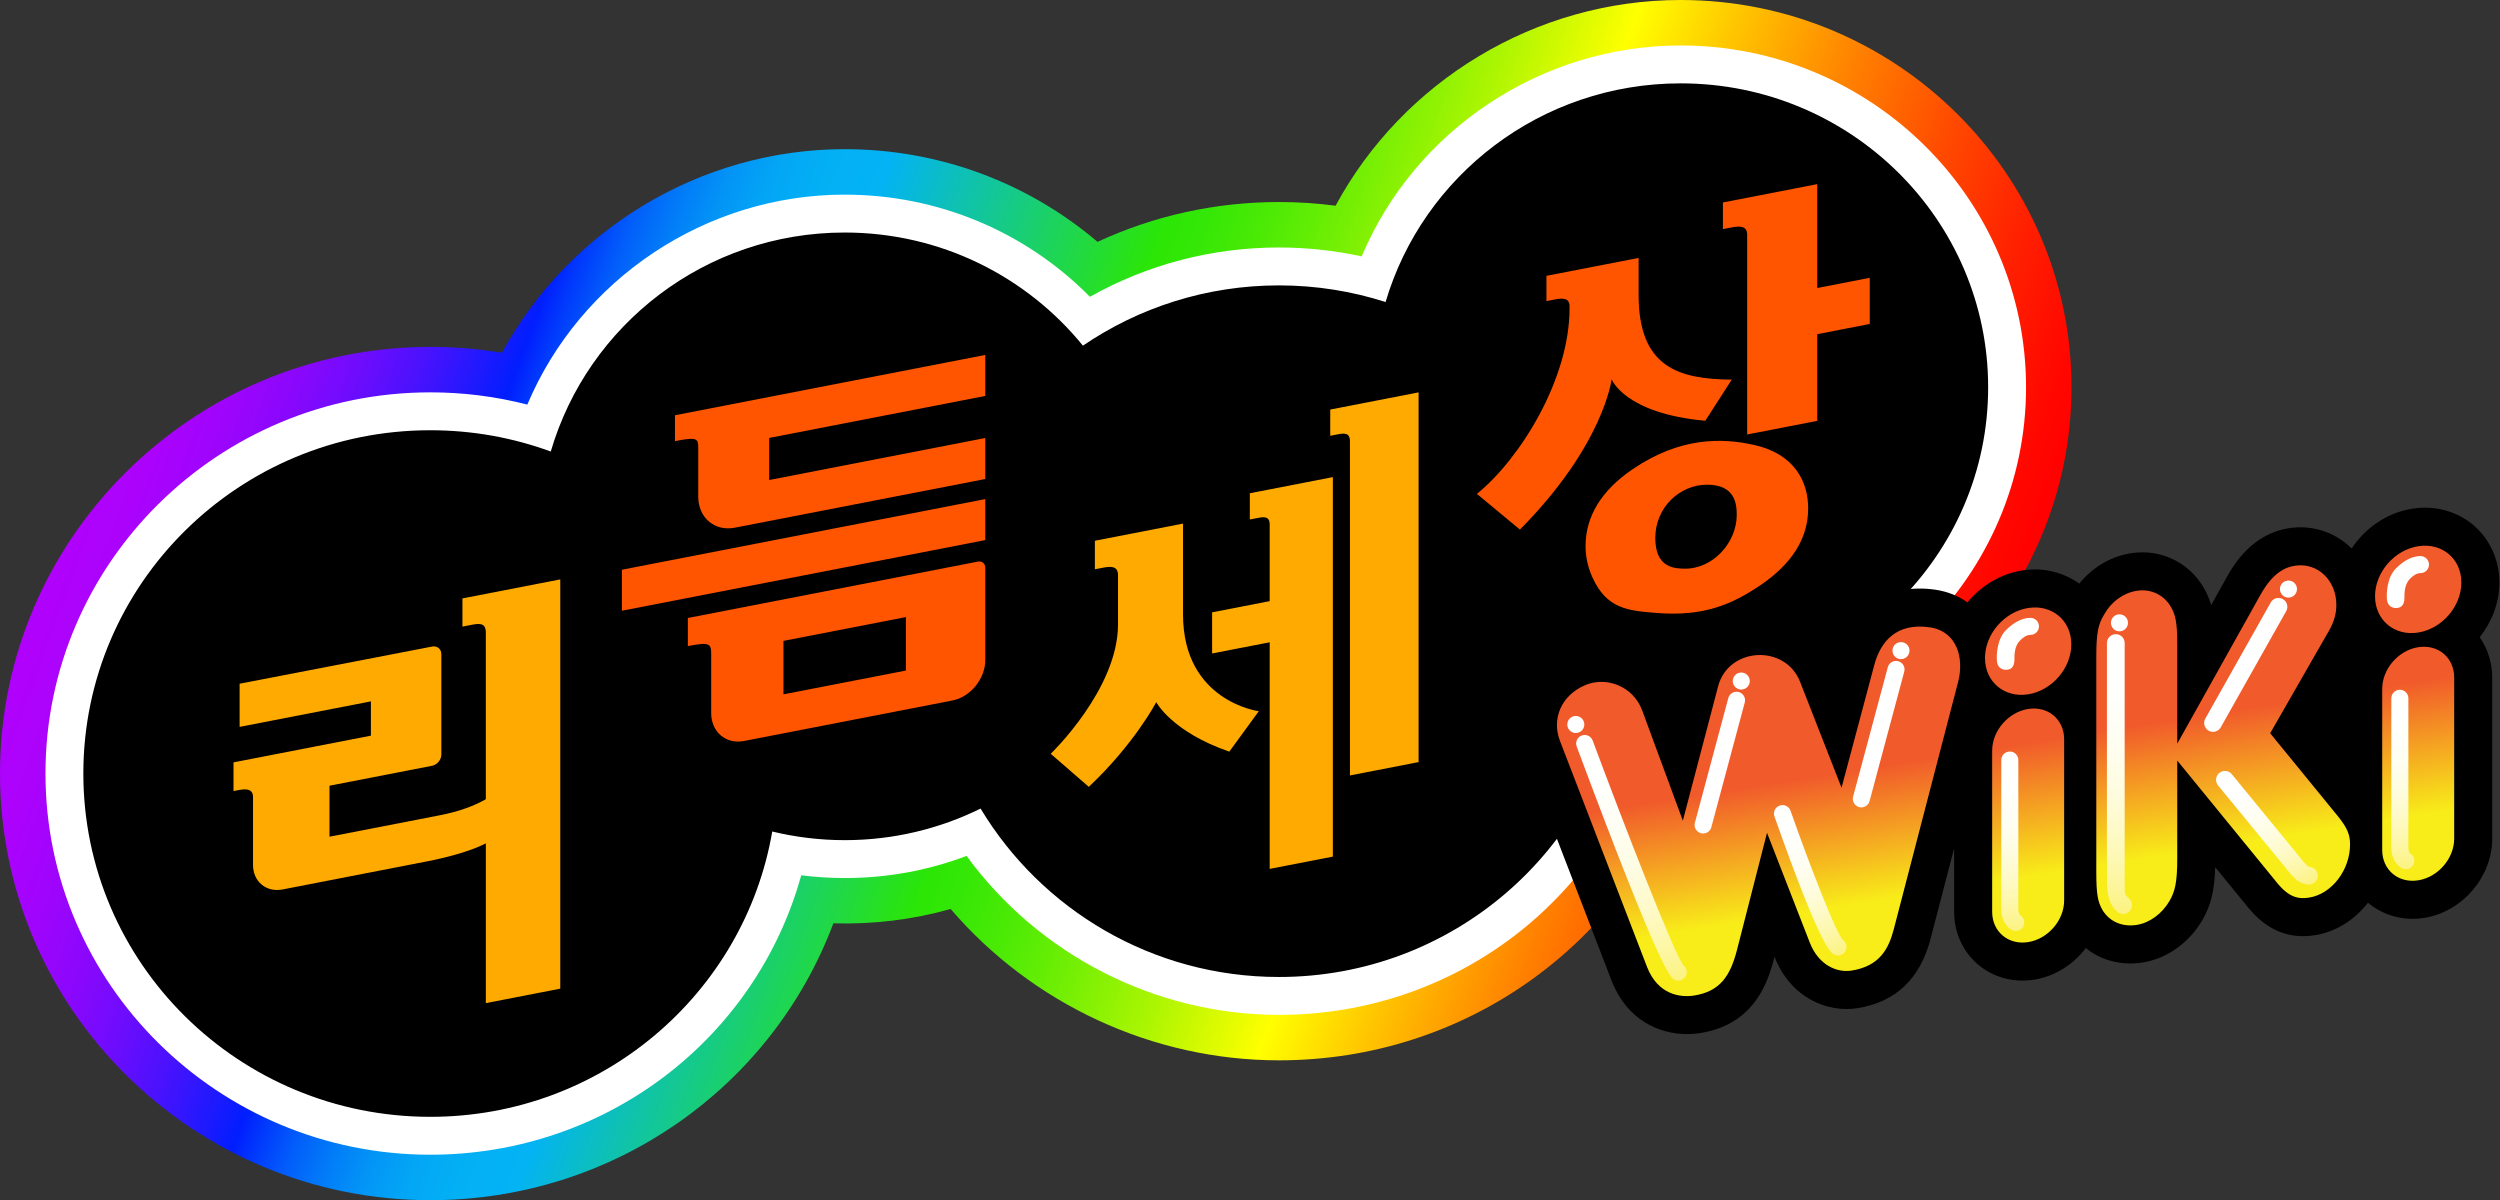
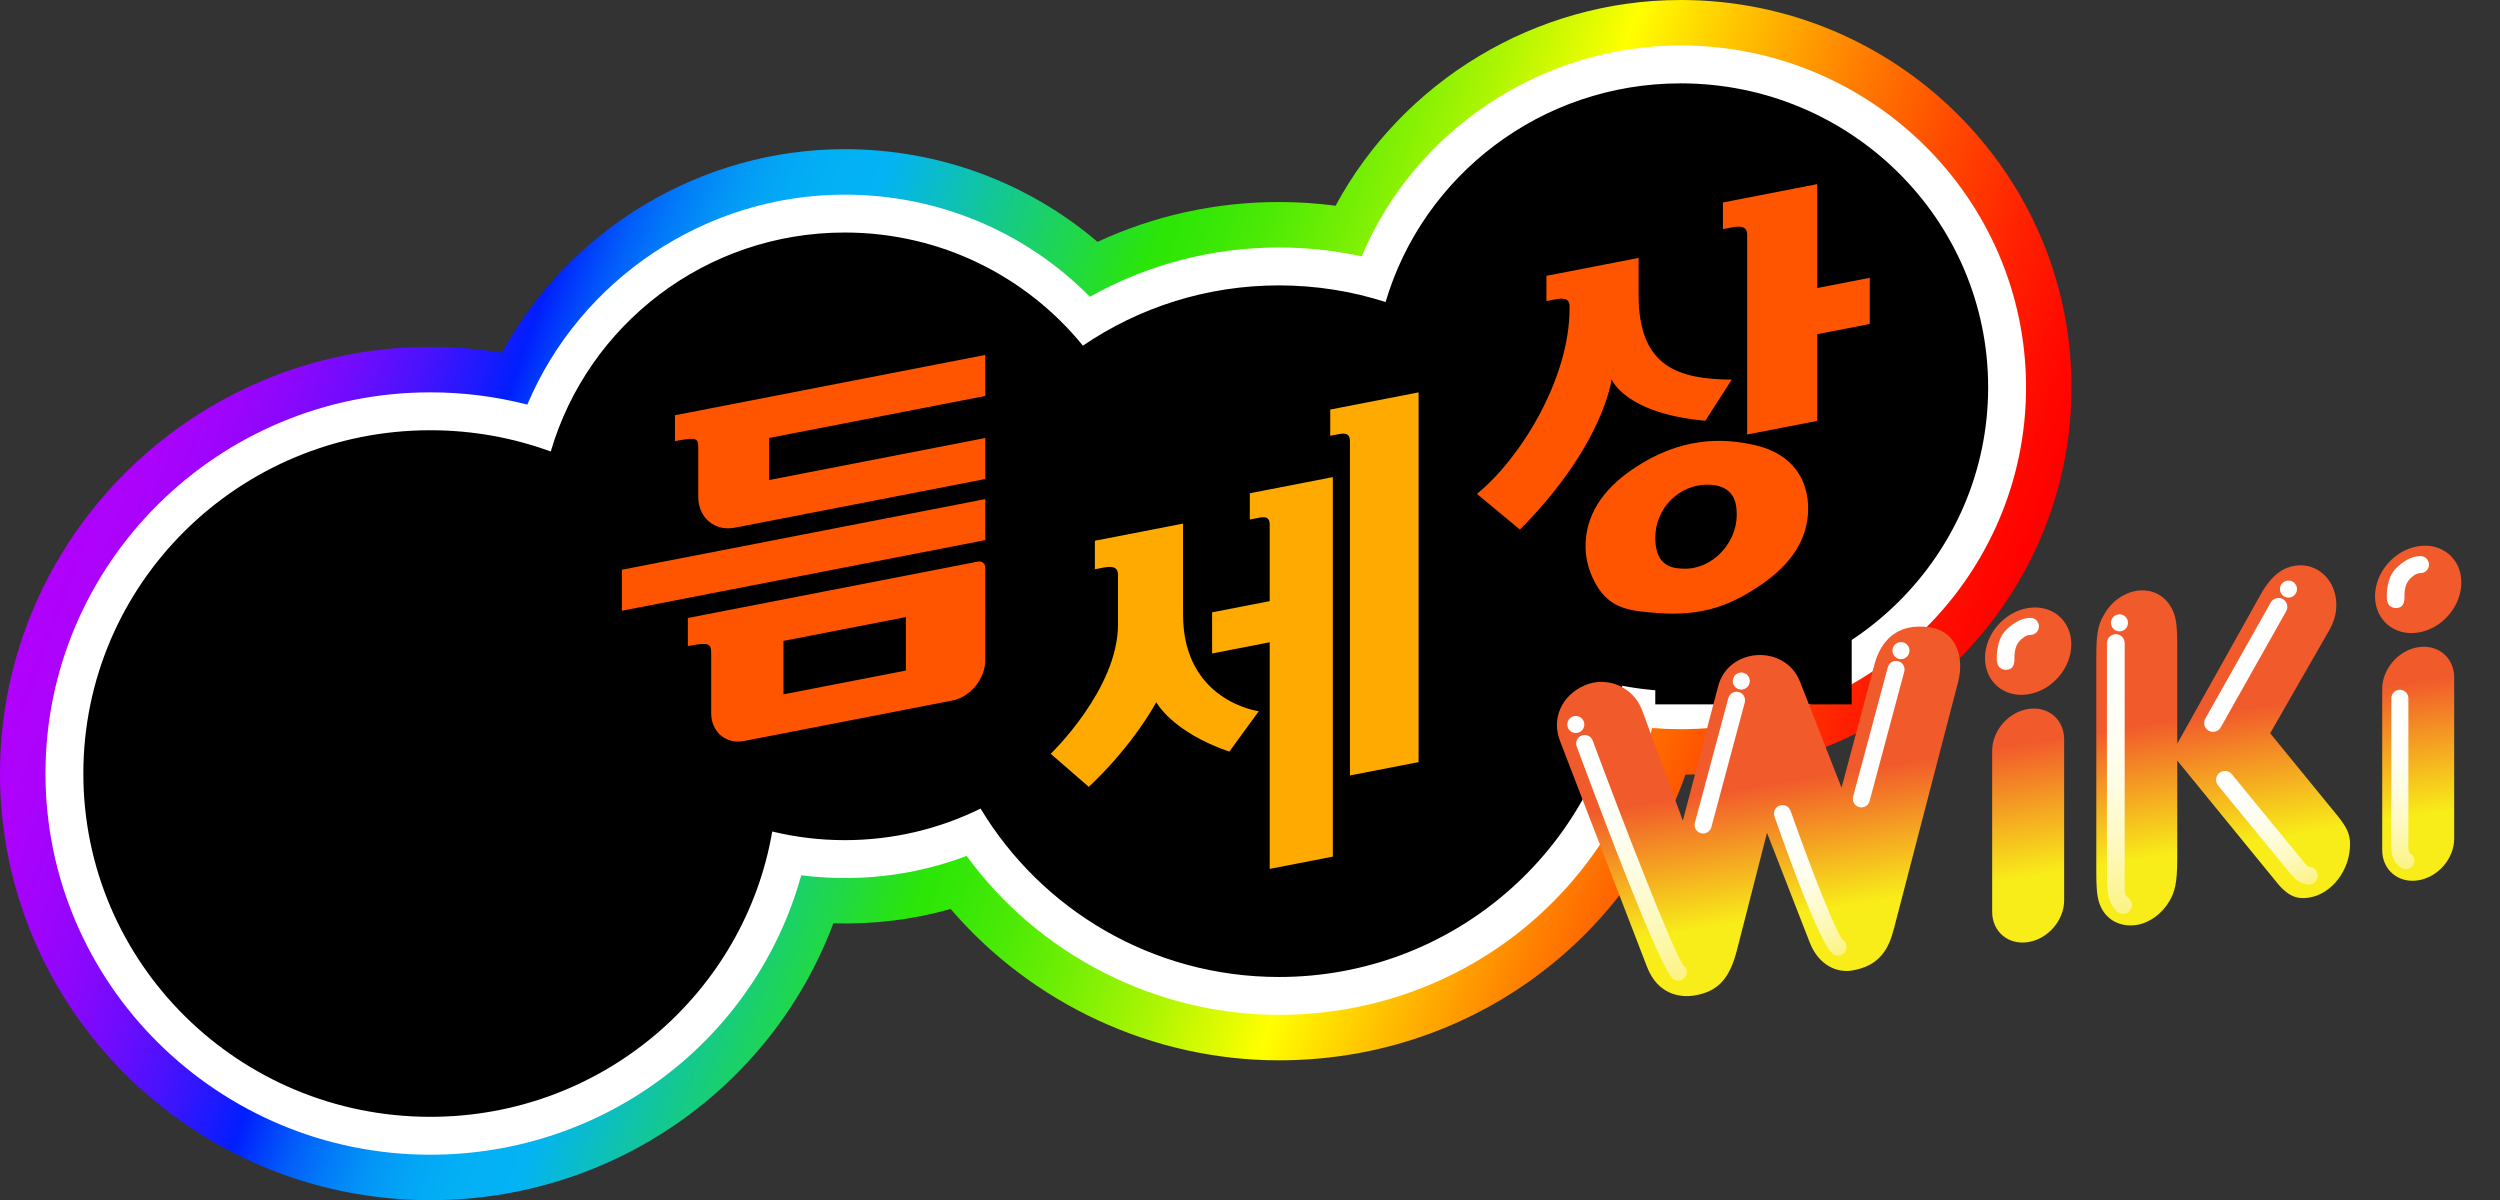
<svg xmlns="http://www.w3.org/2000/svg" xmlns:ns1="http://sodipodi.sourceforge.net/DTD/sodipodi-0.dtd" xmlns:ns2="http://www.inkscape.org/namespaces/inkscape" version="1.1" id="Layer_1" x="0px" y="0px" viewBox="0 0 666.667 320.128" xml:space="preserve" ns1:docname="Rhythm World Wiki (리듬 세상 ＷＩＫＩ) Logo.svg" width="666.667" height="320.128" ns2:version="1.2.2 (b0a8486541, 2022-12-01)">
  <rect x="0" y="0" width="666.667" height="320.128" fill="#333333" stroke="none" />
  <defs id="defs221" />
  <ns1:namedview id="namedview219" pagecolor="#505050" bordercolor="#eeeeee" borderopacity="1" ns2:showpageshadow="0" ns2:pageopacity="0" ns2:pagecheckerboard="0" ns2:deskcolor="#505050" showgrid="false" ns2:zoom="2.844" ns2:cx="250.17581" ns2:cy="119.90155" ns2:window-width="2560" ns2:window-height="1404" ns2:window-x="2560" ns2:window-y="0" ns2:window-maximized="1" ns2:current-layer="Layer_1" />
  <style type="text/css" id="style2">
	.st0{fill:url(#Spectrum_1_);}
	.st1{fill:#FFFFFF;}
	.st2{fill:url(#SVGID_1_);}
	.st3{fill:url(#SVGID_2_);}
	.st4{fill:url(#SVGID_3_);}
	.st5{fill:url(#SVGID_4_);}
	.st6{fill:url(#SVGID_5_);}
	.st7{fill:url(#SVGID_6_);}
	.st8{fill:url(#SVGID_7_);}
	.st9{fill:#FFAA00;}
	.st10{fill:#FF5500;}
</style>
  <g id="Cloud" transform="scale(1.333)">
    <linearGradient id="Spectrum_1_" gradientUnits="userSpaceOnUse" x1="381.226" y1="182.204" x2="30.967" y2="54.72">
      <stop offset="0" style="stop-color:#FF0000" id="stop4" />
      <stop offset="0.025" style="stop-color:#FF0900" id="stop6" />
      <stop offset="0.067" style="stop-color:#FF2100" id="stop8" />
      <stop offset="0.12" style="stop-color:#FF4900" id="stop10" />
      <stop offset="0.181" style="stop-color:#FF8000" id="stop12" />
      <stop offset="0.249" style="stop-color:#FFC600" id="stop14" />
      <stop offset="0.3" style="stop-color:#FFFF00" id="stop16" />
      <stop offset="0.31" style="stop-color:#F1FD00" id="stop18" />
      <stop offset="0.362" style="stop-color:#ABF502" id="stop20" />
      <stop offset="0.409" style="stop-color:#74EF04" id="stop22" />
      <stop offset="0.449" style="stop-color:#4CEA05" id="stop24" />
      <stop offset="0.481" style="stop-color:#34E706" id="stop26" />
      <stop offset="0.5" style="stop-color:#2BE606" id="stop28" />
      <stop offset="0.65" style="stop-color:#03B3F4" id="stop30" />
      <stop offset="0.68" style="stop-color:#03B0F4" id="stop32" />
      <stop offset="0.705" style="stop-color:#03A6F5" id="stop34" />
      <stop offset="0.727" style="stop-color:#0395F6" id="stop36" />
      <stop offset="0.748" style="stop-color:#027DF8" id="stop38" />
      <stop offset="0.769" style="stop-color:#025EFA" id="stop40" />
      <stop offset="0.788" style="stop-color:#0139FC" id="stop42" />
      <stop offset="0.8" style="stop-color:#011EFE" id="stop44" />
      <stop offset="0.816" style="stop-color:#1B1AFE" id="stop46" />
      <stop offset="0.847" style="stop-color:#4812FD" id="stop48" />
      <stop offset="0.879" style="stop-color:#6E0CFD" id="stop50" />
      <stop offset="0.91" style="stop-color:#8B07FC" id="stop52" />
      <stop offset="0.94" style="stop-color:#9F04FC" id="stop54" />
      <stop offset="0.971" style="stop-color:#AC02FC" id="stop56" />
      <stop offset="1" style="stop-color:#B001FC" id="stop58" />
    </linearGradient>
    <path id="Spectrum" class="st0" d="m 336.222,0 c -29.125,0 -55.654,16.33 -69.035,41.156 -3.745,-0.493 -7.526,-0.741 -11.325,-0.741 -12.663,0 -24.996,2.727 -36.302,7.966 -13.989,-11.909 -31.798,-18.539 -50.581,-18.539 -28.88,0 -55.175,16.14 -68.575,40.732 C 95.695,69.79 90.914,69.395 86.085,69.395 38.618,69.395 0,107.683 0,154.746 c 0,47.062 38.618,85.35 86.085,85.35 36.569,0 68.301,-22.519 80.631,-55.383 8.03,0.231 15.907,-0.739 23.464,-2.869 16.243,18.944 40.333,30.274 65.682,30.274 37.314,0 69.388,-23.275 81.305,-57.153 42.676,-0.504 77.238,-35.067 77.238,-77.48 C 414.405,34.76 379.332,0 336.222,0 Z" style="fill:url(#Spectrum_1_)" />
    <path id="White" class="st1" d="m 336.222,9.095 c -27.974,0 -53.235,17.024 -63.816,42.198 -5.423,-1.184 -10.962,-1.782 -16.545,-1.782 -13.362,0 -26.311,3.391 -37.823,9.859 -12.901,-13.061 -30.436,-20.433 -49.059,-20.433 -27.812,0 -52.908,16.932 -63.488,42.001 -6.311,-1.626 -12.811,-2.448 -19.406,-2.448 -42.452,0 -76.989,34.208 -76.989,76.255 0,42.048 34.537,76.255 76.989,76.255 35.04,0 65.112,-23.093 74.202,-55.899 2.887,0.366 5.793,0.55 8.693,0.55 8.443,0 16.619,-1.486 24.386,-4.425 14.408,19.763 37.783,31.798 62.497,31.798 35.643,0 65.94,-23.727 74.643,-57.386 1.908,0.158 3.818,0.238 5.717,0.238 38.094,0 69.087,-30.68 69.087,-68.391 0,-37.71 -30.993,-68.39 -69.087,-68.39 z" />
    <path id="Black" d="m 336.222,16.675 c -27.974,0 -51.571,18.47 -59.035,43.743 -6.722,-2.153 -13.884,-3.327 -21.325,-3.327 -14.553,0 -28.057,4.454 -39.224,12.057 C 205.412,55.349 188.239,46.517 168.979,46.517 c -27.884,0 -51.398,18.504 -58.799,43.81 -7.507,-2.75 -15.623,-4.257 -24.096,-4.257 -38.334,0 -69.41,30.747 -69.41,68.676 0,37.929 31.076,68.676 69.41,68.676 34.336,0 62.83,-24.675 68.404,-57.076 4.647,1.12 9.496,1.727 14.49,1.727 9.767,0 18.994,-2.281 27.187,-6.318 12.148,20.178 34.332,33.691 59.695,33.691 34.671,0 63.407,-25.242 68.671,-58.259 3.786,0.72 7.691,1.111 11.689,1.111 33.97,0 61.509,-27.226 61.509,-60.811 2e-5,-33.585 -27.538,-60.811 -61.509,-60.811 z" />
    <rect x="331.14" y="128.016" width="39.293" height="12.892" id="rect64" />
  </g>
  <g id="Wiki_00000126313517740190795660000005953169726056141237_" transform="scale(1.333)">
-     <path d="m 500,116.539 c 0,-4.481 -1.88,-8.658 -5.157,-11.457 -3.307,-2.824 -7.785,-4.035 -12.274,-3.323 -5.025,0.796 -9.402,3.845 -12.121,7.972 -0.271,-0.271 -0.554,-0.533 -0.847,-0.783 -3.223,-2.753 -7.491,-3.947 -11.703,-3.282 -5.105,0.809 -9.271,4.075 -12.363,9.673 l -3.189,5.703 c -0.34,-1.166 -0.813,-2.287 -1.468,-3.431 -2.975,-5.149 -8.708,-7.873 -14.608,-6.936 -4.018,0.637 -7.713,2.846 -10.319,6.081 -3.199,-2.331 -7.296,-3.291 -11.409,-2.64 -4.356,0.69 -8.225,3.074 -10.948,6.385 -1.855,-1.314 -4.044,-2.184 -6.445,-2.533 -9.521,-1.391 -17.015,3.616 -19.534,13.063 l -0.585,2.196 c -2.674,-6.359 -8.889,-10.175 -15.939,-9.77 -7.164,0.418 -12.947,5.088 -14.735,11.899 l -0.929,3.538 c -1.648,-3.985 -4.702,-7.087 -8.661,-8.777 -4.093,-1.747 -8.739,-1.75 -12.748,-0.005 -8.335,3.626 -12.224,12.582 -9.046,20.832 l 17.404,45.181 c 3.085,8.009 9.606,10.746 15.15,10.745 0.886,0 1.747,-0.07 2.565,-0.199 10.261,-1.625 13.347,-9.217 14.774,-14.785 l 0.124,-0.486 c 3.308,8.393 10.728,11.219 16.616,10.278 7.611,-1.205 12.527,-5.879 14.613,-13.892 l 4.708,-18.092 v 12.715 c 0,4.108 1.729,7.941 4.744,10.516 3.039,2.596 7.139,3.711 11.254,3.058 4.178,-0.662 7.861,-3.047 10.339,-6.33 3.061,2.485 7.11,3.564 11.389,2.888 4.848,-0.768 9.314,-3.947 11.969,-8.541 1.691,-2.963 2.398,-5.838 2.524,-10.533 l 6.559,8.033 c 3.76,4.591 8.143,6.416 13.422,5.581 4.207,-0.666 7.946,-3.094 10.588,-6.501 3.037,2.585 7.134,3.694 11.236,3.044 7.636,-1.209 13.617,-8.174 13.617,-15.855 v -32.236 c 0,-2.949 -0.891,-5.756 -2.509,-8.058 C 498.516,124.402 500,120.559 500,116.539 Z" id="path67" />
    <linearGradient id="SVGID_1_" gradientUnits="userSpaceOnUse" x1="401.93" y1="189.136" x2="401.93" y2="122.194" gradientTransform="matrix(1,-0.158,0,1,0,63.698)">
      <stop offset="0.2" style="stop-color:#F8EC19" id="stop69" />
      <stop offset="0.6" style="stop-color:#F15A2B" id="stop71" />
    </linearGradient>
    <path class="st2" d="m 391.729,136.393 -12.873,49.477 c -1.006,3.866 -2.785,7.399 -8.441,8.295 -2.936,0.465 -6.599,-1.061 -8.368,-5.601 l -8.557,-21.966 -5.996,23.399 c -1.368,5.338 -3.459,8.346 -8.595,9.16 -2.635,0.417 -7.228,-0.061 -9.426,-5.767 l -17.404,-45.181 c -1.668,-4.329 0.168,-9.028 4.982,-11.123 4.197,-1.826 9.651,0.1 11.479,5.061 l 8.122,22.033 7.059,-26.893 c 2.065,-7.866 13.427,-8.471 16.393,-0.894 l 8.296,21.196 6.562,-24.596 c 1.235,-4.627 4.403,-8.471 11.088,-7.497 5.491,0.8 6.898,6.208 5.678,10.898 z m 21.204,43.734 v -32.236 c 0,-3.977 -3.224,-6.69 -7.2,-6.06 -3.976,0.63 -7.2,4.364 -7.2,8.341 v 32.236 c 0,3.977 3.224,6.691 7.2,6.061 3.976,-0.63 7.2,-4.365 7.2,-8.342 z m 1.434,-51.23 c 0,4.769 -3.866,9.247 -8.635,10.002 -4.769,0.755 -8.635,-2.498 -8.635,-7.267 0,-4.769 3.866,-9.247 8.635,-10.002 4.769,-0.755 8.635,2.498 8.635,7.267 z m 21.191,23.252 20.03,24.531 c 2.342,2.859 4.232,3.223 6.348,2.888 4.517,-0.715 8.192,-5.49 8.192,-10.643 0,-1.702 -0.374,-3.087 -2.341,-5.528 l -13.639,-16.713 11.688,-20.373 c 1.061,-1.813 1.549,-3.491 1.549,-5.31 0,-4.953 -3.799,-8.535 -8.297,-7.823 -1.727,0.274 -4.322,1.18 -6.913,5.872 l -16.617,29.721 v -19.948 c 0,-4.443 -0.391,-5.876 -1.266,-7.406 -1.406,-2.433 -4.026,-3.674 -6.831,-3.229 -2.684,0.425 -5.124,2.197 -6.527,4.742 l -0.067,0.114 c -1.165,1.929 -1.503,3.801 -1.503,8.345 v 43.012 c 0,4.583 0.31,5.963 1.181,7.553 1.372,2.377 3.964,3.542 6.916,3.074 2.566,-0.406 5.078,-2.245 6.553,-4.797 1.043,-1.829 1.544,-3.559 1.544,-8.394 v -19.687 z m 55.402,15.62 v -32.236 c 0,-3.977 -3.224,-6.69 -7.2,-6.06 -3.976,0.63 -7.2,4.364 -7.2,8.341 v 32.236 c 0,3.977 3.224,6.691 7.2,6.061 3.976,-0.63 7.2,-4.365 7.2,-8.342 z m 1.434,-51.23 c 0,4.769 -3.866,9.247 -8.635,10.002 -4.769,0.755 -8.635,-2.498 -8.635,-7.267 0,-4.769 3.866,-9.247 8.635,-10.002 4.769,-0.755 8.635,2.498 8.635,7.267 z" id="path74" style="fill:url(#SVGID_1_)" />
    <g id="g210">
      <circle class="st1" cx="315.241" cy="144.934" r="1.705" id="circle76" />
      <circle class="st1" cx="348.341" cy="136.243" r="1.705" id="circle78" />
      <circle class="st1" cx="380.291" cy="130.156" r="1.705" id="circle80" />
      <linearGradient id="SVGID_2_" gradientUnits="userSpaceOnUse" x1="316.86" y1="142.936" x2="335.793" y2="192.258" gradientTransform="translate(0,4.034)">
        <stop offset="0" style="stop-color:#FFFFFF" id="stop82" />
        <stop offset="0.217" style="stop-color:#FFFFFC" id="stop84" />
        <stop offset="0.391" style="stop-color:#FFFEF2" id="stop86" />
        <stop offset="0.55" style="stop-color:#FEFCE1" id="stop88" />
        <stop offset="0.701" style="stop-color:#FEFAC9" id="stop90" />
        <stop offset="0.845" style="stop-color:#FDF7AA" id="stop92" />
        <stop offset="0.983" style="stop-color:#FCF385" id="stop94" />
        <stop offset="1" style="stop-color:#FCF380" id="stop96" />
      </linearGradient>
      <path class="st3" d="m 335.731,196.194 c -0.249,0 -0.5,-0.055 -0.74,-0.17 -0.731,-0.353 -2.675,-1.292 -19.576,-46.691 -0.329,-0.883 0.121,-1.865 1.004,-2.193 0.882,-0.327 1.864,0.12 2.194,1.003 6.004,16.129 16.177,42.425 18.166,44.998 0.623,0.482 0.847,1.351 0.49,2.09 -0.293,0.609 -0.903,0.964 -1.537,0.964 z" id="path99" style="fill:url(#SVGID_2_)" />
      <linearGradient id="SVGID_3_" gradientUnits="userSpaceOnUse" x1="356.25" y1="157.031" x2="367.829" y2="187.194" gradientTransform="translate(0,4.034)">
        <stop offset="0" style="stop-color:#FFFFFF" id="stop101" />
        <stop offset="0.217" style="stop-color:#FFFFFC" id="stop103" />
        <stop offset="0.391" style="stop-color:#FFFEF2" id="stop105" />
        <stop offset="0.55" style="stop-color:#FEFCE1" id="stop107" />
        <stop offset="0.701" style="stop-color:#FEFAC9" id="stop109" />
        <stop offset="0.845" style="stop-color:#FDF7AA" id="stop111" />
        <stop offset="0.983" style="stop-color:#FCF385" id="stop113" />
        <stop offset="1" style="stop-color:#FCF380" id="stop115" />
      </linearGradient>
      <path class="st4" d="m 367.693,191.159 c -0.249,0 -0.5,-0.055 -0.74,-0.17 -0.665,-0.321 -2.691,-1.299 -11.976,-27.66 -0.312,-0.888 0.154,-1.862 1.042,-2.175 0.891,-0.312 1.864,0.154 2.176,1.042 4.052,11.505 9.033,24.218 10.45,25.841 0.696,0.466 0.959,1.383 0.585,2.158 -0.293,0.609 -0.903,0.964 -1.537,0.964 z" id="path118" style="fill:url(#SVGID_3_)" />
      <path class="st1" d="m 340.712,166.742 c -0.147,0 -0.295,-0.019 -0.443,-0.059 -0.91,-0.244 -1.449,-1.178 -1.206,-2.088 l 6.685,-24.949 c 0.244,-0.91 1.181,-1.449 2.089,-1.206 0.91,0.244 1.449,1.178 1.206,2.088 l -6.685,24.949 c -0.204,0.762 -0.894,1.265 -1.646,1.265 z" id="path120" />
      <path class="st1" d="m 372.365,161.518 c -0.147,0 -0.295,-0.019 -0.443,-0.059 -0.91,-0.244 -1.449,-1.178 -1.207,-2.088 l 6.938,-25.892 c 0.244,-0.91 1.183,-1.449 2.089,-1.206 0.91,0.244 1.449,1.178 1.206,2.088 l -6.938,25.892 c -0.204,0.762 -0.894,1.265 -1.646,1.265 z" id="path122" />
      <path class="st1" d="m 406.192,123.599 c -1.964,0 -3.717,1.278 -4.903,2.464 -1.834,1.834 -1.912,5.103 -1.804,6.209 0.114,1.17 0.863,1.722 1.804,1.722 0.942,0 1.695,-0.487 1.695,-2.024 0,-0.751 -0.051,-2.608 1.052,-3.762 0.497,-0.52 1.268,-1.199 2.156,-1.199 0.942,0 1.705,-0.764 1.705,-1.705 0,-0.942 -0.764,-1.705 -1.705,-1.705 z" id="path124" />
      <linearGradient id="SVGID_4_" gradientUnits="userSpaceOnUse" x1="402.66" y1="146.308" x2="402.66" y2="182.217" gradientTransform="translate(0,4.034)">
        <stop offset="0" style="stop-color:#FFFFFF" id="stop126" />
        <stop offset="0.217" style="stop-color:#FFFFFC" id="stop128" />
        <stop offset="0.391" style="stop-color:#FFFEF2" id="stop130" />
        <stop offset="0.55" style="stop-color:#FEFCE1" id="stop132" />
        <stop offset="0.701" style="stop-color:#FEFAC9" id="stop134" />
        <stop offset="0.845" style="stop-color:#FDF7AA" id="stop136" />
        <stop offset="0.983" style="stop-color:#FCF385" id="stop138" />
        <stop offset="1" style="stop-color:#FCF380" id="stop140" />
      </linearGradient>
-       <path class="st5" d="m 404.094,183.06 c -0.059,-0.06 -0.326,-0.372 -0.326,-1.236 v -29.776 c 0,-0.942 -0.764,-1.705 -1.705,-1.705 -0.942,0 -1.705,0.764 -1.705,1.705 v 29.776 c 0,3.167 1.959,4.165 2.182,4.269 0.232,0.107 0.475,0.158 0.715,0.158 0.644,0 1.261,-0.367 1.548,-0.99 0.377,-0.813 0.059,-1.77 -0.709,-2.201 z" id="path143" style="fill:url(#SVGID_4_)" />
      <linearGradient id="SVGID_5_" gradientUnits="userSpaceOnUse" x1="423.998" y1="126.866" x2="423.998" y2="182.848">
        <stop offset="0" style="stop-color:#FFFFFF" id="stop145" />
        <stop offset="0.217" style="stop-color:#FFFFFC" id="stop147" />
        <stop offset="0.391" style="stop-color:#FFFEF2" id="stop149" />
        <stop offset="0.55" style="stop-color:#FEFCE1" id="stop151" />
        <stop offset="0.701" style="stop-color:#FEFAC9" id="stop153" />
        <stop offset="0.845" style="stop-color:#FDF7AA" id="stop155" />
        <stop offset="0.983" style="stop-color:#FCF385" id="stop157" />
        <stop offset="1" style="stop-color:#FCF380" id="stop159" />
      </linearGradient>
      <path class="st6" d="m 425.892,179.733 c 0,-4.9e-4 -0.076,-0.067 -0.077,-0.067 -0.745,-0.645 -0.774,-0.67 -0.774,-2.803 V 128.641 c 0,-0.98 -0.794,-1.775 -1.775,-1.775 -0.981,0 -1.775,0.795 -1.775,1.775 v 47.208 c 0,3.287 0.501,5.203 2.075,6.565 0.336,0.292 0.75,0.434 1.162,0.434 0.497,0 0.99,-0.207 1.342,-0.612 0.642,-0.74 0.563,-1.862 -0.178,-2.504 z" id="path162" style="fill:url(#SVGID_5_)" />
      <path class="st1" d="m 442.714,146.41 c -0.295,0 -0.593,-0.074 -0.869,-0.229 -0.855,-0.481 -1.157,-1.563 -0.676,-2.418 l 13.093,-23.244 c 0.48,-0.853 1.564,-1.155 2.417,-0.675 0.855,0.481 1.157,1.563 0.676,2.418 l -13.093,23.244 c -0.326,0.578 -0.928,0.904 -1.548,0.904 z" id="path164" />
      <linearGradient id="SVGID_6_" gradientUnits="userSpaceOnUse" x1="447.576" y1="152.889" x2="459.426" y2="178.299">
        <stop offset="0" style="stop-color:#FFFFFF" id="stop166" />
        <stop offset="0.217" style="stop-color:#FFFFFC" id="stop168" />
        <stop offset="0.391" style="stop-color:#FFFEF2" id="stop170" />
        <stop offset="0.55" style="stop-color:#FEFCE1" id="stop172" />
        <stop offset="0.701" style="stop-color:#FEFAC9" id="stop174" />
        <stop offset="0.845" style="stop-color:#FDF7AA" id="stop176" />
        <stop offset="0.983" style="stop-color:#FCF385" id="stop178" />
        <stop offset="1" style="stop-color:#FCF380" id="stop180" />
      </linearGradient>
      <path class="st7" d="m 461.905,176.961 c -0.093,0 -0.188,-0.007 -0.283,-0.023 -1.533,-0.247 -2.081,-0.705 -3.255,-1.95 -0.029,-0.03 -0.056,-0.06 -0.081,-0.092 l -14.56,-17.768 c -0.621,-0.758 -0.51,-1.877 0.248,-2.498 0.758,-0.62 1.877,-0.511 2.498,0.248 l 14.521,17.72 c 0.714,0.758 0.723,0.76 1.192,0.835 0.968,0.155 1.626,1.066 1.471,2.034 -0.14,0.872 -0.893,1.494 -1.75,1.494 z" id="path183" style="fill:url(#SVGID_6_)" />
      <circle class="st1" cx="423.998" cy="124.598" r="1.705" id="circle185" />
      <circle class="st1" cx="457.806" cy="117.845" r="1.705" id="circle187" />
      <path class="st1" d="m 484.215,111.241 c -1.964,0 -3.717,1.278 -4.903,2.464 -1.834,1.834 -1.912,5.103 -1.804,6.209 0.114,1.17 0.863,1.722 1.804,1.722 0.942,0 1.695,-0.487 1.695,-2.024 0,-0.751 -0.051,-2.608 1.052,-3.762 0.497,-0.52 1.268,-1.199 2.156,-1.199 0.942,0 1.705,-0.764 1.705,-1.705 0,-0.942 -0.764,-1.705 -1.705,-1.705 z" id="path189" />
      <linearGradient id="SVGID_7_" gradientUnits="userSpaceOnUse" x1="480.686" y1="133.95" x2="480.686" y2="169.859" gradientTransform="translate(0,4.034)">
        <stop offset="0" style="stop-color:#FFFFFF" id="stop191" />
        <stop offset="0.217" style="stop-color:#FFFFFC" id="stop193" />
        <stop offset="0.391" style="stop-color:#FFFEF2" id="stop195" />
        <stop offset="0.55" style="stop-color:#FEFCE1" id="stop197" />
        <stop offset="0.701" style="stop-color:#FEFAC9" id="stop199" />
        <stop offset="0.845" style="stop-color:#FDF7AA" id="stop201" />
        <stop offset="0.983" style="stop-color:#FCF385" id="stop203" />
        <stop offset="1" style="stop-color:#FCF380" id="stop205" />
      </linearGradient>
      <path class="st8" d="m 482.121,170.702 c -0.059,-0.06 -0.326,-0.372 -0.326,-1.236 v -29.776 c 0,-0.942 -0.764,-1.705 -1.705,-1.705 -0.942,0 -1.705,0.764 -1.705,1.705 v 29.776 c 0,3.167 1.959,4.165 2.182,4.269 0.232,0.107 0.475,0.158 0.715,0.158 0.644,0 1.261,-0.367 1.548,-0.99 0.377,-0.813 0.059,-1.77 -0.709,-2.201 z" id="path208" style="fill:url(#SVGID_7_)" />
    </g>
  </g>
  <g id="리듬_세상" transform="scale(1.333)">
-     <path id="리" class="st9" d="m 92.511,119.71 v 5.644 l 1.61,-0.313 c 1.603,-0.311 3.07,-0.597 3.07,1.509 v 33.335 c -2.368,1.353 -5.4,2.47 -9.137,3.196 l -22.14,4.304 v -10.203 l 20.531,-3.991 c 1.022,-0.199 1.85,-1.208 1.85,-2.254 l -1e-5,-20.057 c 0,-1.045 -0.827,-1.732 -1.847,-1.535 l -38.513,7.43 v 8.637 l 26.265,-5.105 v 6.86 l -27.486,5.343 v 5.739 l 0.649,-0.126 c 1.311,-0.255 3.254,-0.632 3.254,1.319 v 13.58 c 0,3.348 2.65,5.546 5.919,4.911 l 28.91,-5.62 c 5.423,-1.054 9.359,-2.381 11.745,-3.601 v 31.961 l 14.89,-2.894 v -81.872 z" />
    <path id="듬" class="st10" d="m 195.646,112.346 -58.04,11.282 v 5.631 l 0.72,-0.14 c 3.798,-0.738 3.948,-0.116 3.948,1.739 v 11.784 c 0,3.794 2.95,6.296 6.59,5.589 l 41.658,-8.097 c 3.639,-0.707 6.59,-4.357 6.59,-8.151 V 113.588 c 0,-0.843 -0.656,-1.399 -1.464,-1.242 z m -14.423,21.795 -24.49,4.76 v -10.694 l 24.49,-4.76 z m 15.887,-34.299 5e-5,8.202 -72.701,14.132 v -8.202 z M 153.877,87.609 v 8.417 l 43.233,-8.404 v 8.202 l -50.103,9.739 c -4.044,0.786 -7.322,-1.994 -7.322,-6.21 l -3e-5,-9.771 c 0,-1.691 -0.149,-2.203 -3.942,-1.466 l -0.719,0.14 2e-5,-5.184 62.085,-12.068 v 8.202 z" />
    <path id="세" class="st9" d="m 251.816,142.278 -5.891,8.086 c -11.508,-3.958 -14.616,-9.895 -14.616,-9.895 0,0 -4.358,8.342 -13.493,16.942 l -7.621,-6.614 c 0,0 13.464,-12.907 13.464,-25.886 v -9.88 c 0,-1.807 -1.428,-1.769 -3.024,-1.459 l -1.604,0.312 v -5.708 l 17.635,-3.428 -2e-5,18.176 c 10e-6,17.403 15.15,19.355 15.15,19.355 z m -1.786,-43.604 v 5.249 l 1.366,-0.265 c 1.36,-0.264 2.605,-0.506 2.605,1.301 v 15.298 l -11.518,2.239 v 8.23 l 11.518,-2.239 2e-5,45.333 12.633,-2.456 V 95.446 Z m 16.087,-16.745 v 5.249 l 1.366,-0.265 c 1.36,-0.264 2.575,-0.442 2.575,1.364 v 66.85 l 13.732,-2.669 3e-5,-73.965 z" />
    <path id="상" class="st10" d="m 350.98,89.026 c -6.508,-1.466 -14.886,-1.621 -24.389,4.851 -6.248,4.256 -9.399,9.439 -9.399,15.379 9e-5,2.14 0.47,4.264 1.402,6.307 2.863,6.269 7.102,6.606 12.866,7.063 9.419,0.748 15.085,-1.745 20.732,-5.571 6.31,-4.281 9.532,-9.389 9.532,-15.361 0,-5.33 -2.736,-10.864 -10.745,-12.669 z m -14.023,24.736 c -1.914,-0.038 -5.818,-0.115 -5.818,-6.117 0,-6.22 4.967,-10.682 10.366,-10.683 5.542,-6.6e-4 5.931,3.755 5.931,6.041 0,5.604 -4.83,10.87 -10.479,10.758 z m 37.085,-58.187 v 9.235 l -10.498,2.041 v 17.342 l -14.023,2.726 V 46.96 c 0,-1.799 -1.477,-1.781 -3.16,-1.454 l -1.691,0.329 v -5.332 l 18.874,-3.669 v 20.782 z m -51.638,20.295 c 0,0 -1.54,13.123 -18.343,30.073 l -8.603,-7.144 c 8.61,-6.973 18.533,-22.906 18.533,-37.104 v -0.401 c 0,-1.705 -1.32,-1.704 -2.963,-1.384 l -1.661,0.323 v -5.054 l 18.438,-3.584 v 7.415 c 0,14.5 7.999,16.831 18.628,16.936 l -5.287,8.224 c -16.151,-1.449 -18.742,-8.3 -18.742,-8.3 z" />
  </g>
</svg>